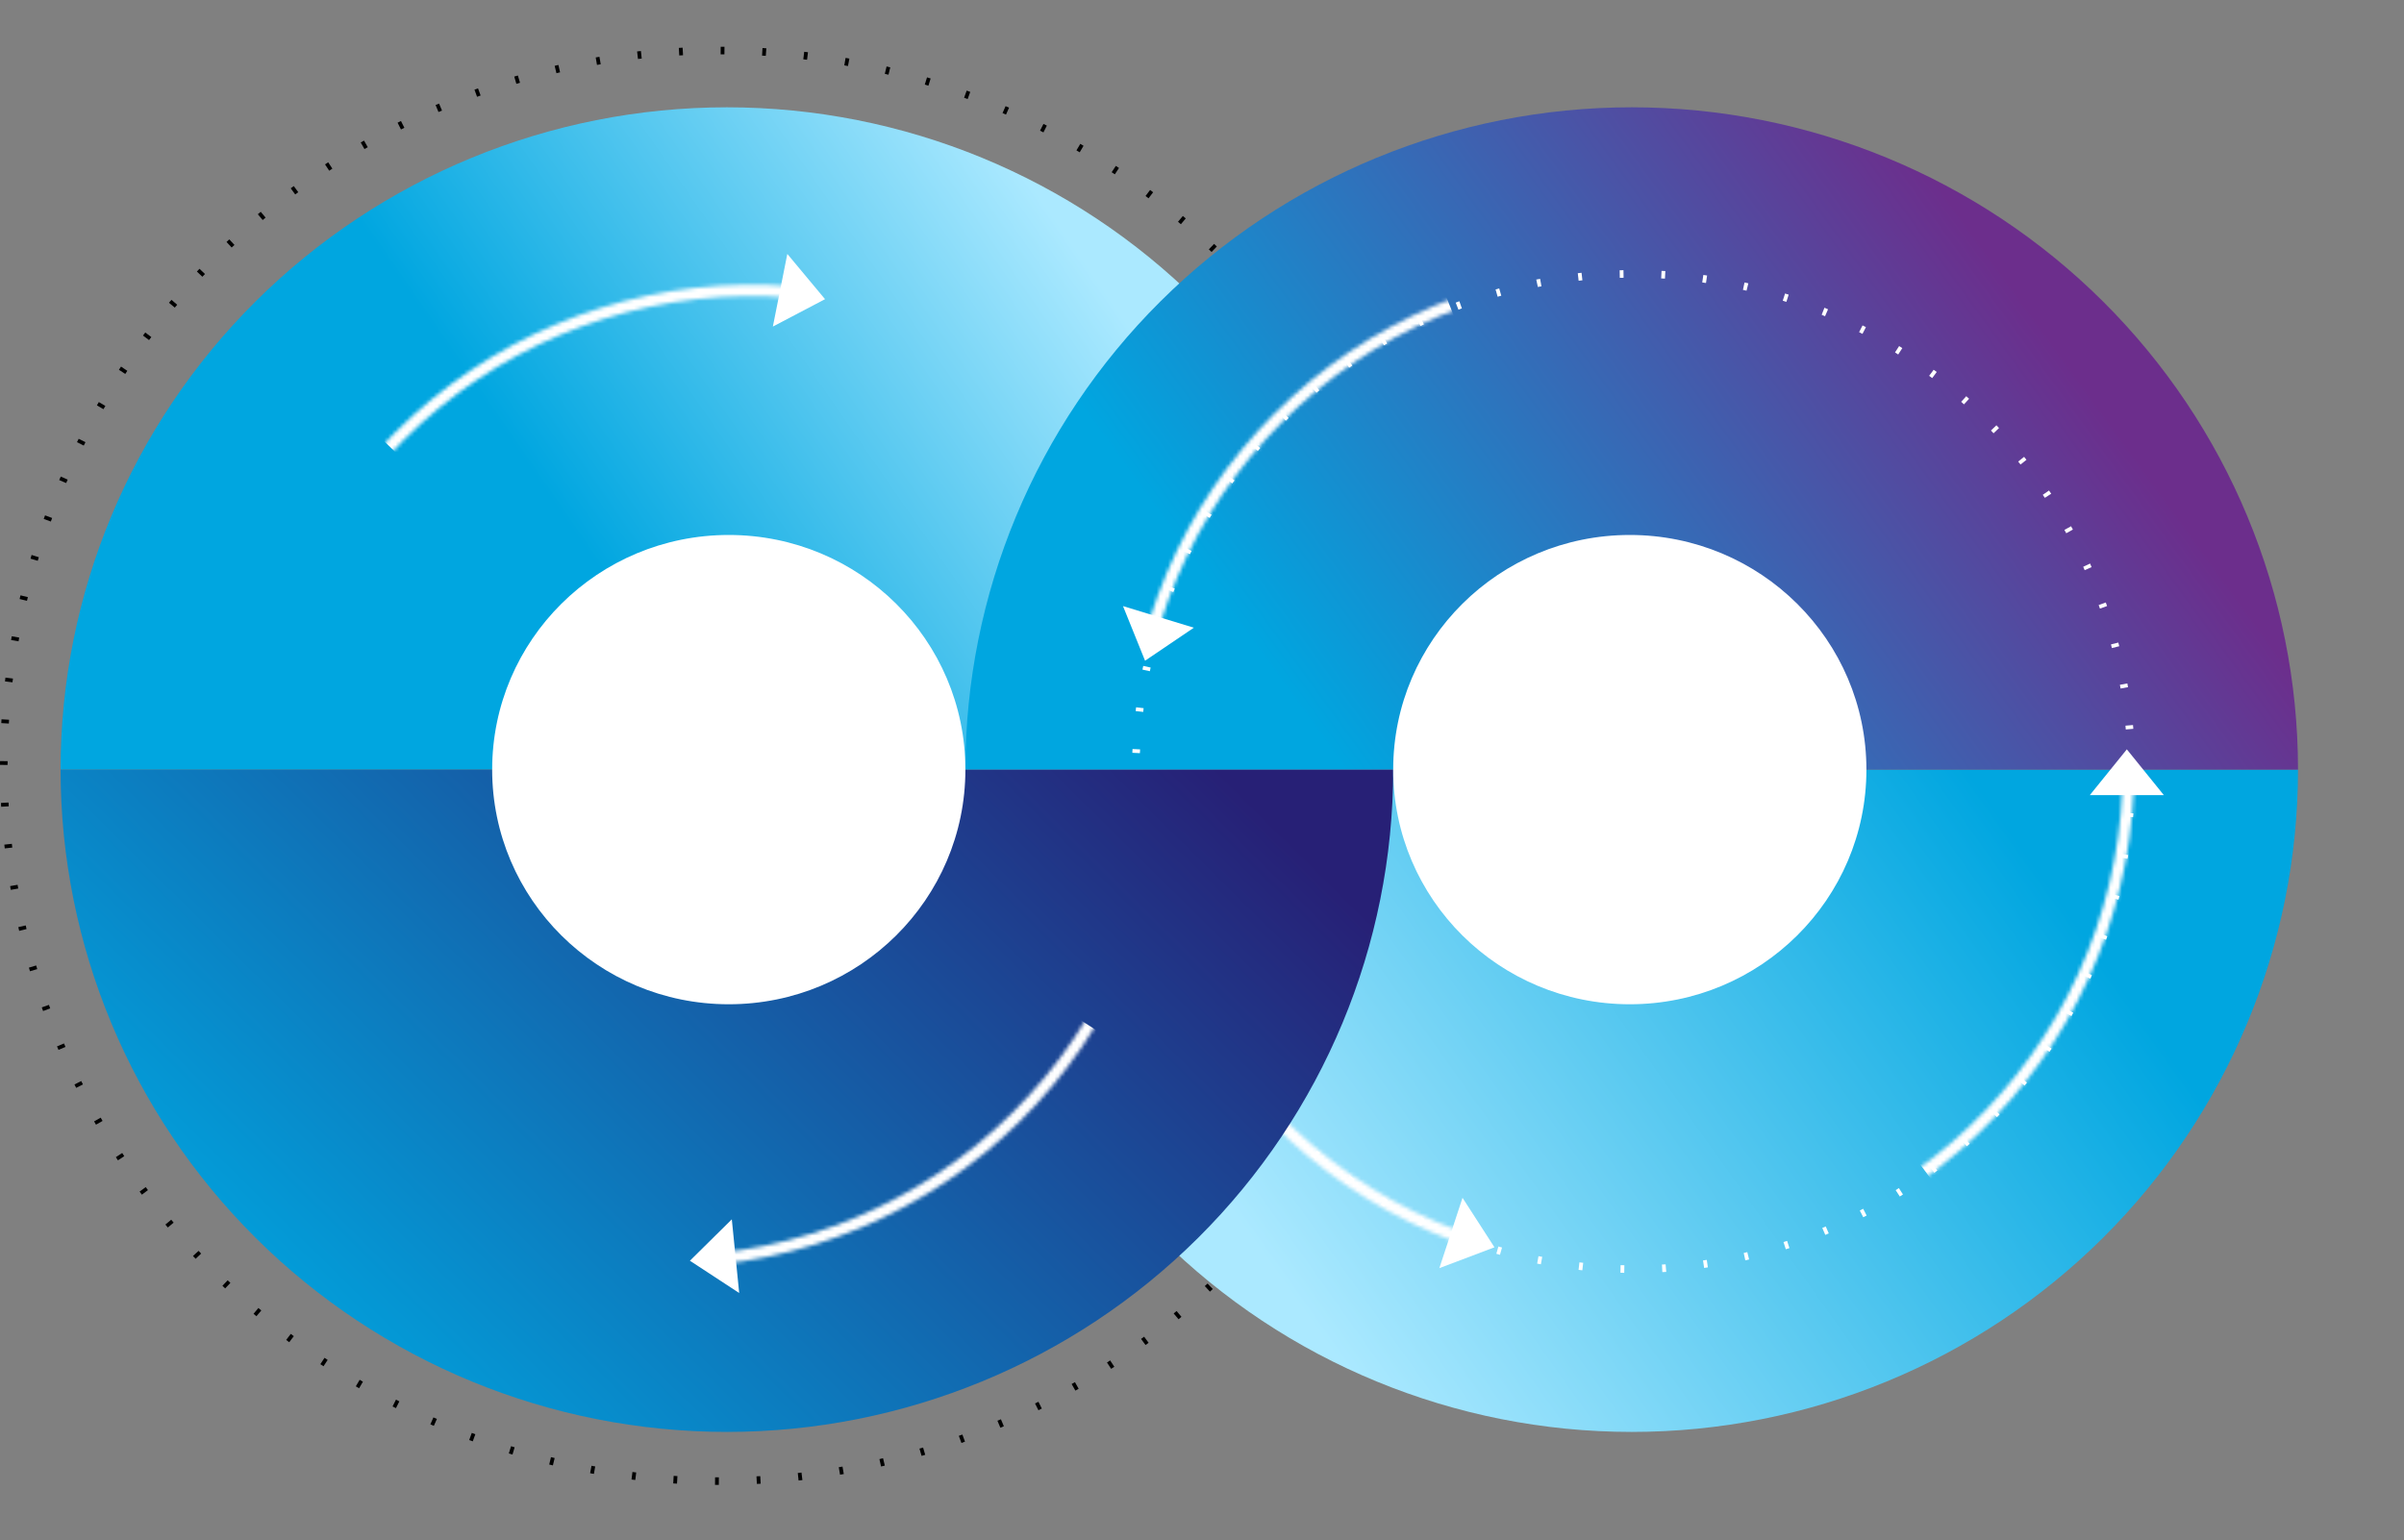
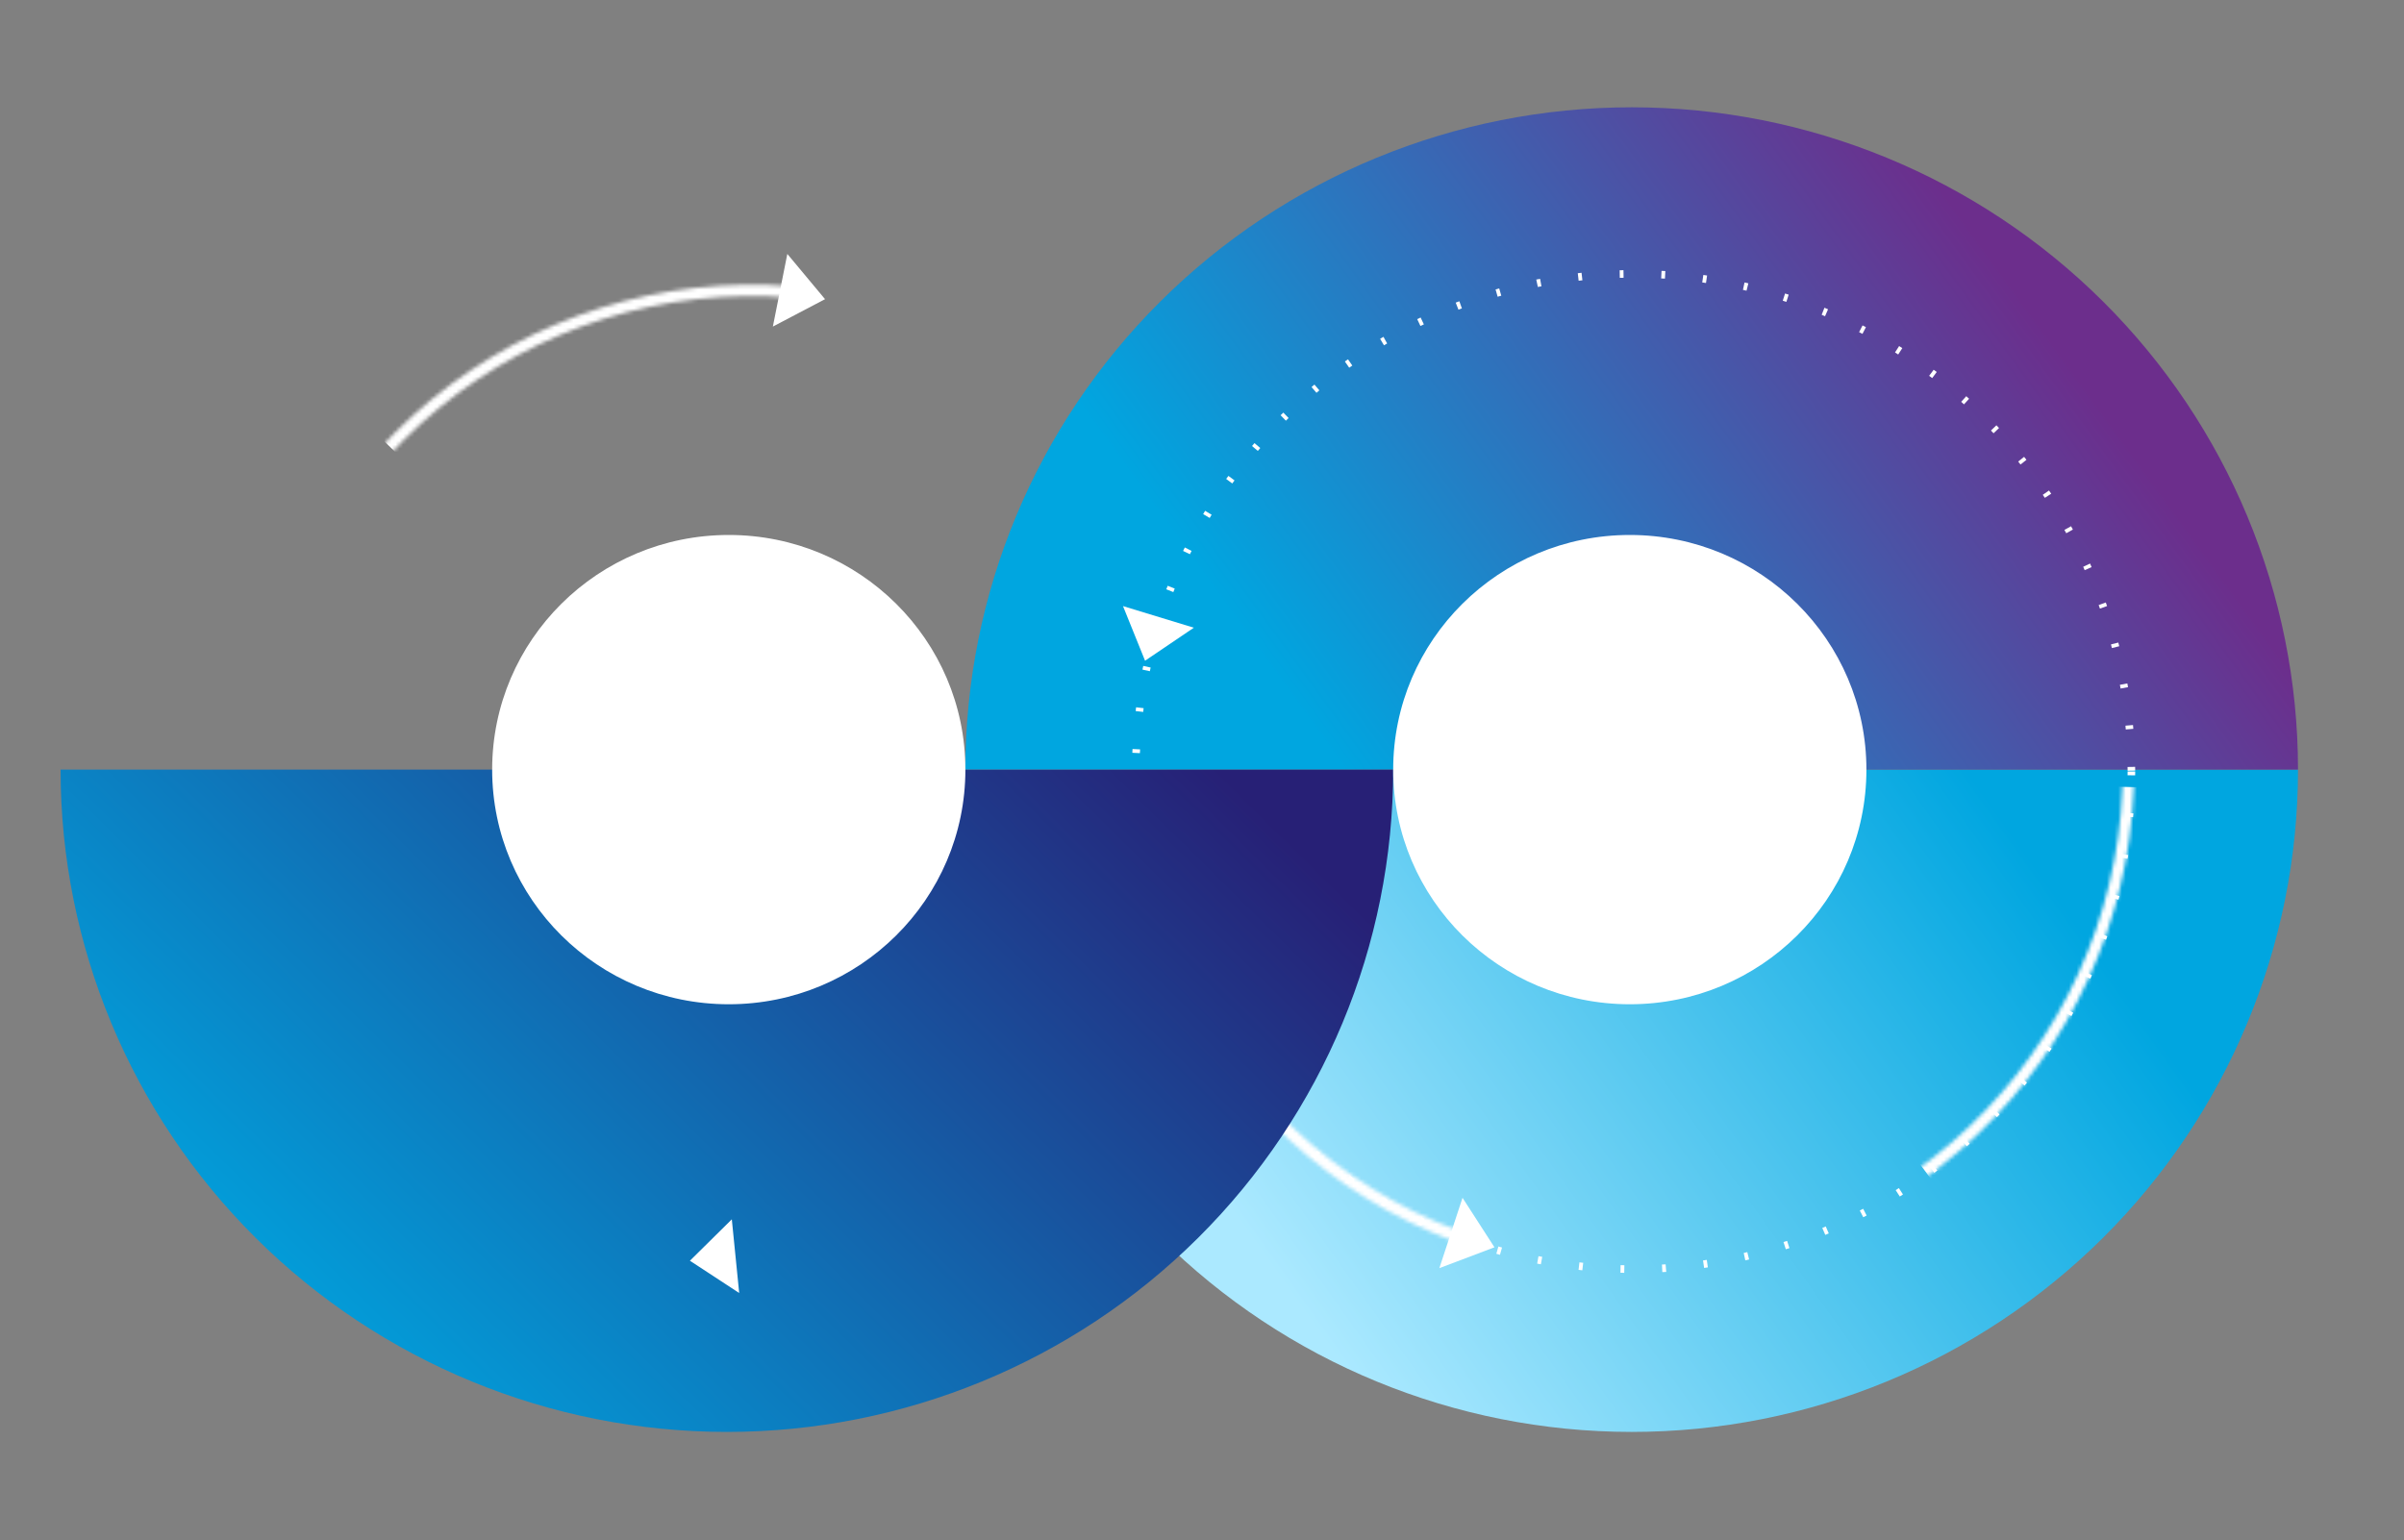
<svg xmlns="http://www.w3.org/2000/svg" width="635" height="407" viewBox="0 0 635 407" fill="none">
  <rect x="0" y="0" width="635" height="407" fill="#808080" stroke="none" />
-   <circle cx="190" cy="202.352" r="189" stroke="black" stroke-width="2" stroke-dasharray="1 10" />
-   <path d="M368 203.352C368 156.939 349.457 112.427 316.451 79.608C283.444 46.789 238.678 28.352 192 28.352C145.322 28.352 100.556 46.789 67.549 79.608C34.543 112.427 16 156.939 16 203.352L192 203.352H368Z" fill="url(#paint0_linear_1687_352)" />
  <path d="M255 203.352C255 249.764 273.543 294.276 306.549 327.095C339.556 359.914 384.322 378.352 431 378.352C477.678 378.352 522.444 359.914 555.451 327.095C588.457 294.276 607 249.764 607 203.352L431 203.352L255 203.352Z" fill="url(#paint1_linear_1687_352)" />
  <path d="M607 203.352C607 156.939 588.457 112.427 555.451 79.608C522.444 46.789 477.678 28.352 431 28.352C384.322 28.352 339.556 46.789 306.549 79.608C273.543 112.427 255 156.939 255 203.352L431 203.352L607 203.352Z" fill="url(#paint2_linear_1687_352)" />
  <mask id="mask0_1687_352" style="mask-type:alpha" maskUnits="userSpaceOnUse" x="297" y="70" width="267" height="267">
    <circle cx="430.675" cy="203.356" r="131.504" transform="rotate(-176.771 430.675 203.356)" stroke="white" stroke-width="3" />
  </mask>
  <g mask="url(#mask0_1687_352)">
    <path d="M429.954 202.55L379.11 343.647L331.998 337.16L273.077 254.961L429.954 202.55Z" fill="white" />
  </g>
  <path d="M394.751 329.57L380.195 335.076L386.315 316.491L394.751 329.57Z" fill="white" />
  <circle cx="431.5" cy="203.852" r="131.5" stroke="white" stroke-width="2" stroke-dasharray="1 10" />
  <path d="M16 203.352C16 249.764 34.543 294.276 67.549 327.095C100.556 359.914 145.322 378.352 192 378.352C238.678 378.352 283.444 359.914 316.451 327.095C349.457 294.276 368 249.764 368 203.352L192 203.352L16 203.352Z" fill="url(#paint3_linear_1687_352)" />
  <ellipse cx="192.5" cy="203.352" rx="62.5" ry="62" fill="white" />
  <ellipse cx="430.5" cy="203.352" rx="62.5" ry="62" fill="white" />
  <mask id="mask1_1687_352" style="mask-type:alpha" maskUnits="userSpaceOnUse" x="297" y="70" width="267" height="267">
    <circle cx="430.673" cy="203.357" r="131.504" transform="rotate(75 430.673 203.357)" stroke="white" stroke-width="3" />
  </mask>
  <g mask="url(#mask1_1687_352)">
    <path d="M430.132 204.296L580.052 208.45L588.628 255.227L528.986 336.905L430.132 204.296Z" fill="white" />
  </g>
-   <path d="M561.789 197.996L571.572 210.1L552.006 210.1L561.789 197.996Z" fill="white" />
  <mask id="mask2_1687_352" style="mask-type:alpha" maskUnits="userSpaceOnUse" x="297" y="70" width="267" height="267">
    <circle cx="430.676" cy="203.36" r="131.504" transform="rotate(-90 430.676 203.36)" stroke="white" stroke-width="3" />
  </mask>
  <g mask="url(#mask2_1687_352)"> </g>
  <mask id="mask3_1687_352" style="mask-type:alpha" maskUnits="userSpaceOnUse" x="297" y="70" width="267" height="267">
-     <circle cx="430.676" cy="203.359" r="131.504" transform="rotate(90 430.676 203.359)" stroke="white" stroke-width="3" />
-   </mask>
+     </mask>
  <g mask="url(#mask3_1687_352)">
    <path d="M431.44 202.594L287.703 159.779L291.526 112.376L370.275 48.918L431.44 202.594Z" fill="white" />
  </g>
  <path d="M302.459 174.579L296.633 160.147L315.348 165.856L302.459 174.579Z" fill="white" />
  <mask id="mask4_1687_352" style="mask-type:alpha" maskUnits="userSpaceOnUse" x="65" y="75" width="267" height="267">
    <circle cx="131.504" cy="131.504" r="131.504" transform="matrix(-0.926 -0.376 -0.376 0.926 369.723 135.869)" stroke="white" stroke-width="3" />
  </mask>
  <g mask="url(#mask4_1687_352)">
    <path d="M197.396 208.624L211.829 59.342L166.474 45.042L78.042 94.116L197.396 208.624Z" fill="white" />
  </g>
  <mask id="mask5_1687_352" style="mask-type:alpha" maskUnits="userSpaceOnUse" x="54" y="71" width="267" height="267">
    <circle cx="131.504" cy="131.504" r="131.504" transform="matrix(0.981 0.195 0.195 -0.981 32.465 308.295)" stroke="white" stroke-width="3" />
  </mask>
  <g mask="url(#mask5_1687_352)"> </g>
  <mask id="mask6_1687_352" style="mask-type:alpha" maskUnits="userSpaceOnUse" x="42" y="68" width="267" height="267">
    <circle cx="131.504" cy="131.504" r="131.504" transform="matrix(-0.981 -0.195 -0.195 0.981 330.424 98.412)" stroke="white" stroke-width="3" />
  </mask>
  <g mask="url(#mask6_1687_352)">
-     <path d="M179.921 201.139L193.878 350.466L241.115 355.963L318.715 291.104L179.921 201.139Z" fill="white" />
-   </g>
+     </g>
  <path d="M182.235 333.117L195.253 341.646L193.304 322.177L182.235 333.117Z" fill="white" />
  <path d="M217.928 79.051L207.965 67.095L204.149 86.286L217.928 79.051Z" fill="white" />
  <defs>
    <linearGradient id="paint0_linear_1687_352" x1="206.239" y1="219.776" x2="331.044" y2="133.555" gradientUnits="userSpaceOnUse">
      <stop stop-color="#00A6E0" />
      <stop offset="1" stop-color="#ABE9FF" />
    </linearGradient>
    <linearGradient id="paint1_linear_1687_352" x1="476.361" y1="142.619" x2="292.31" y2="273.616" gradientUnits="userSpaceOnUse">
      <stop stop-color="#00A6E0" />
      <stop offset="1" stop-color="#ABE9FF" />
    </linearGradient>
    <linearGradient id="paint2_linear_1687_352" x1="381.447" y1="240.164" x2="558.151" y2="111.92" gradientUnits="userSpaceOnUse">
      <stop stop-color="#00A6E0" />
      <stop offset="1" stop-color="#6C2E8C" />
    </linearGradient>
    <linearGradient id="paint3_linear_1687_352" x1="291.676" y1="173.335" x2="87.803" y2="379.513" gradientUnits="userSpaceOnUse">
      <stop stop-color="#272076" />
      <stop offset="1" stop-color="#00A6E0" />
    </linearGradient>
  </defs>
</svg>